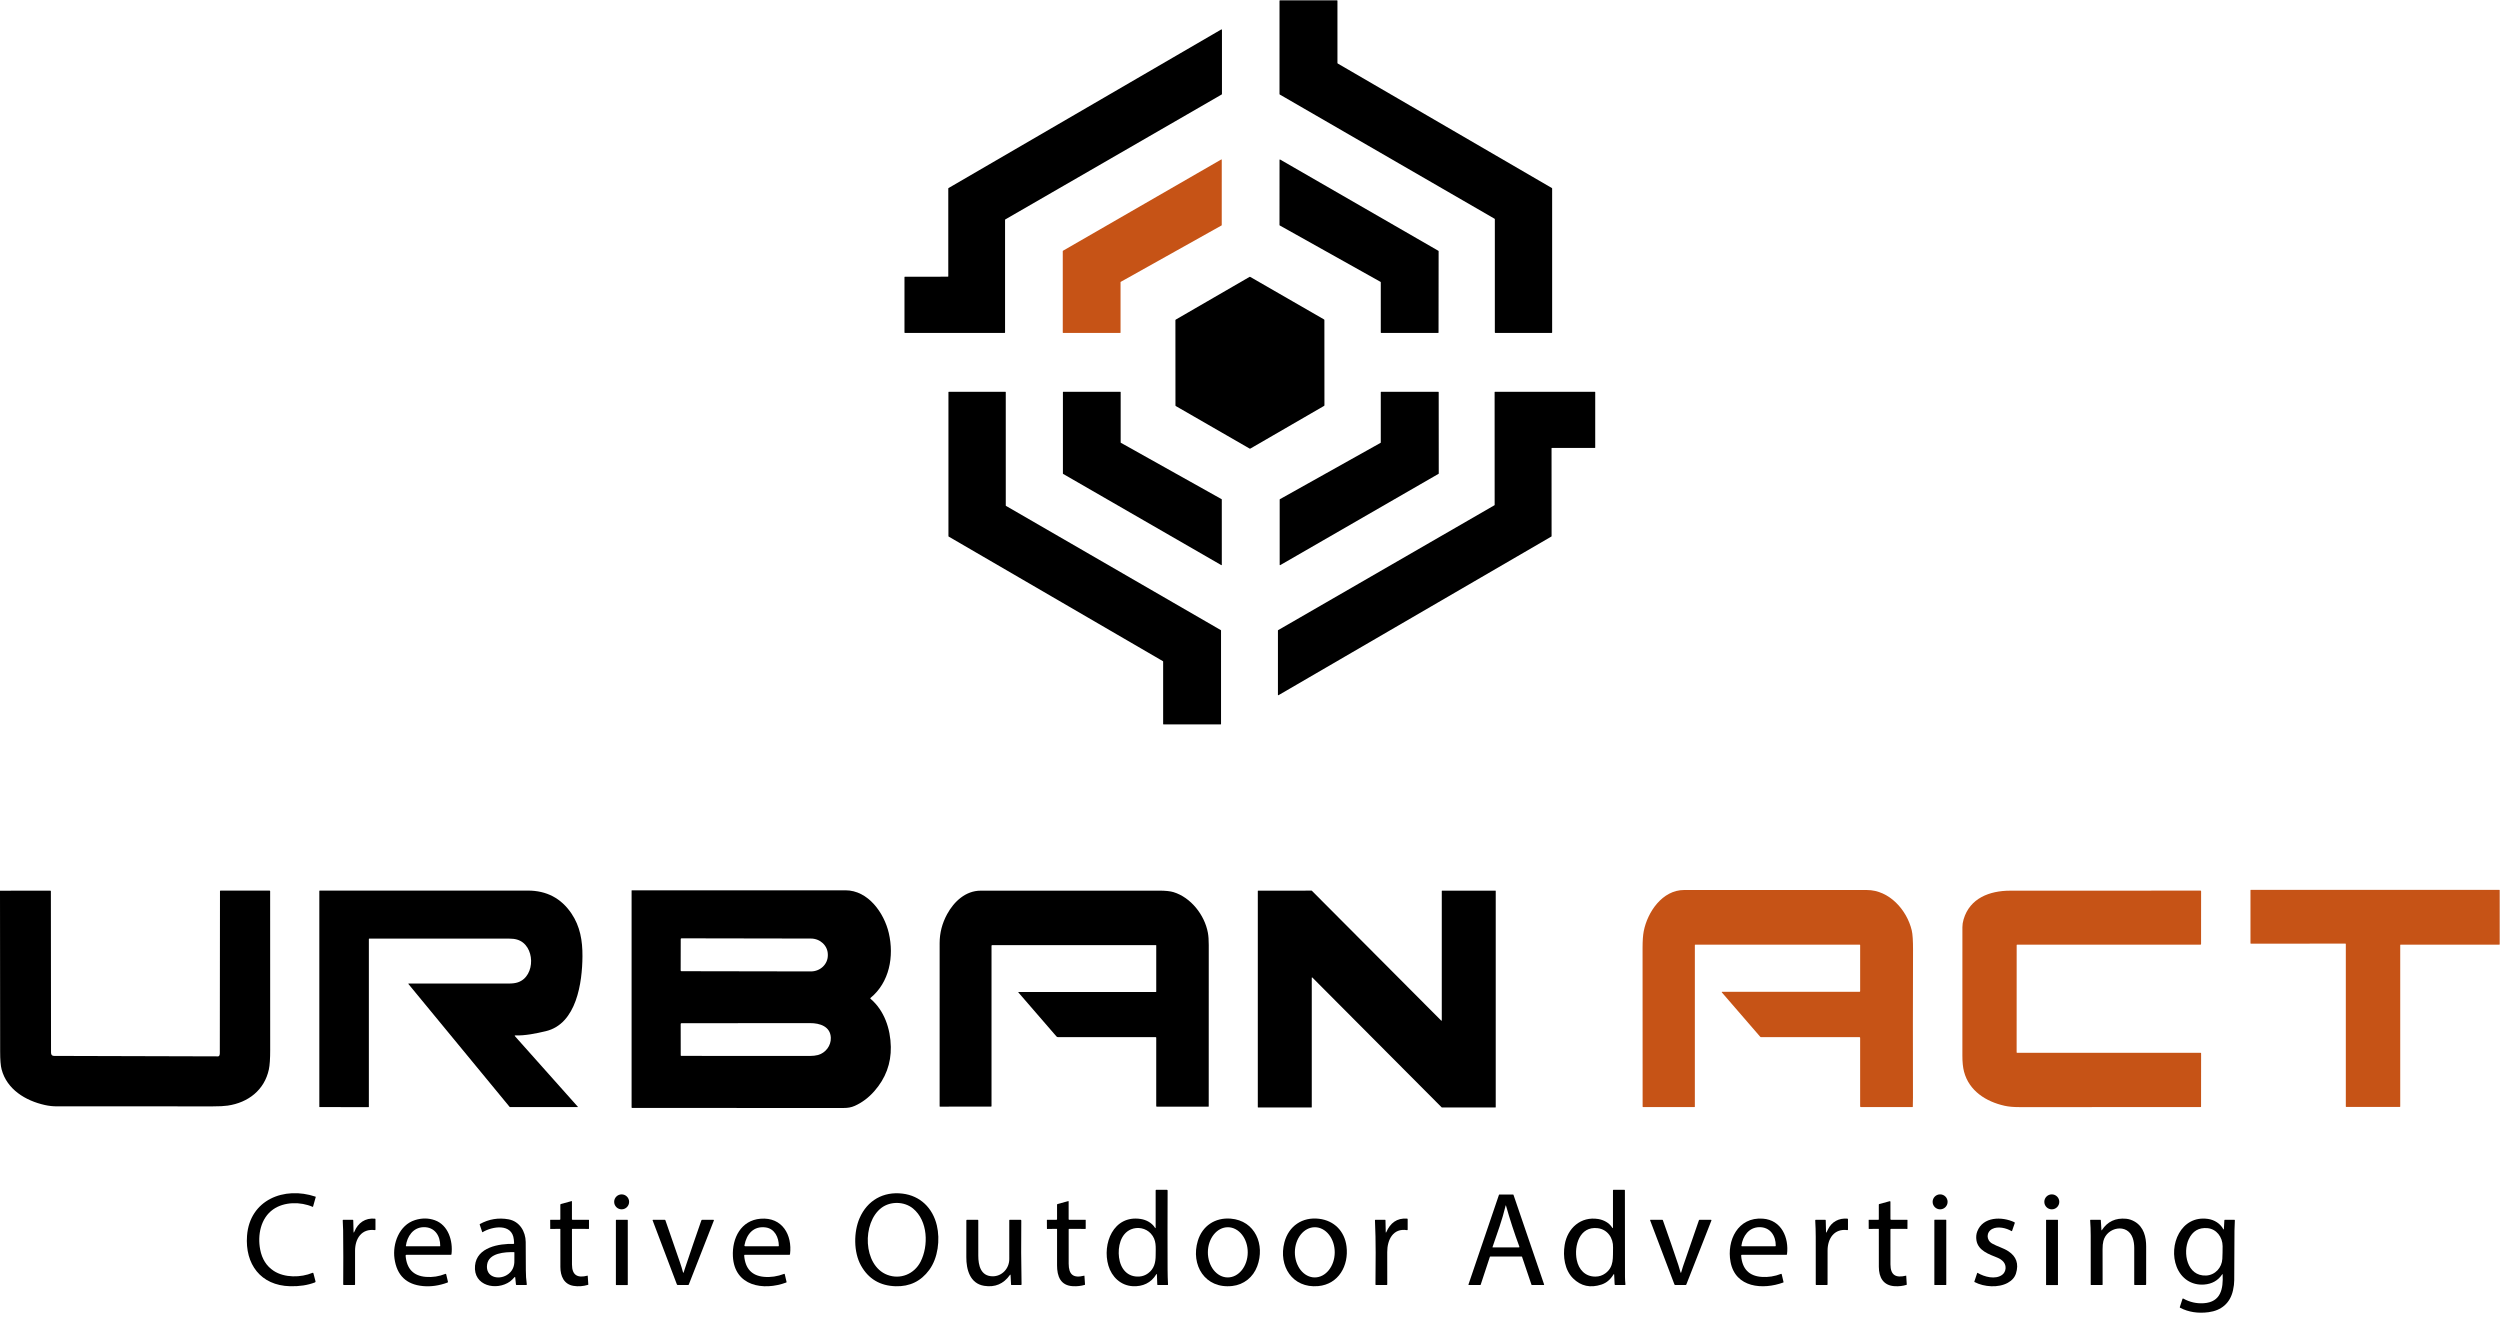
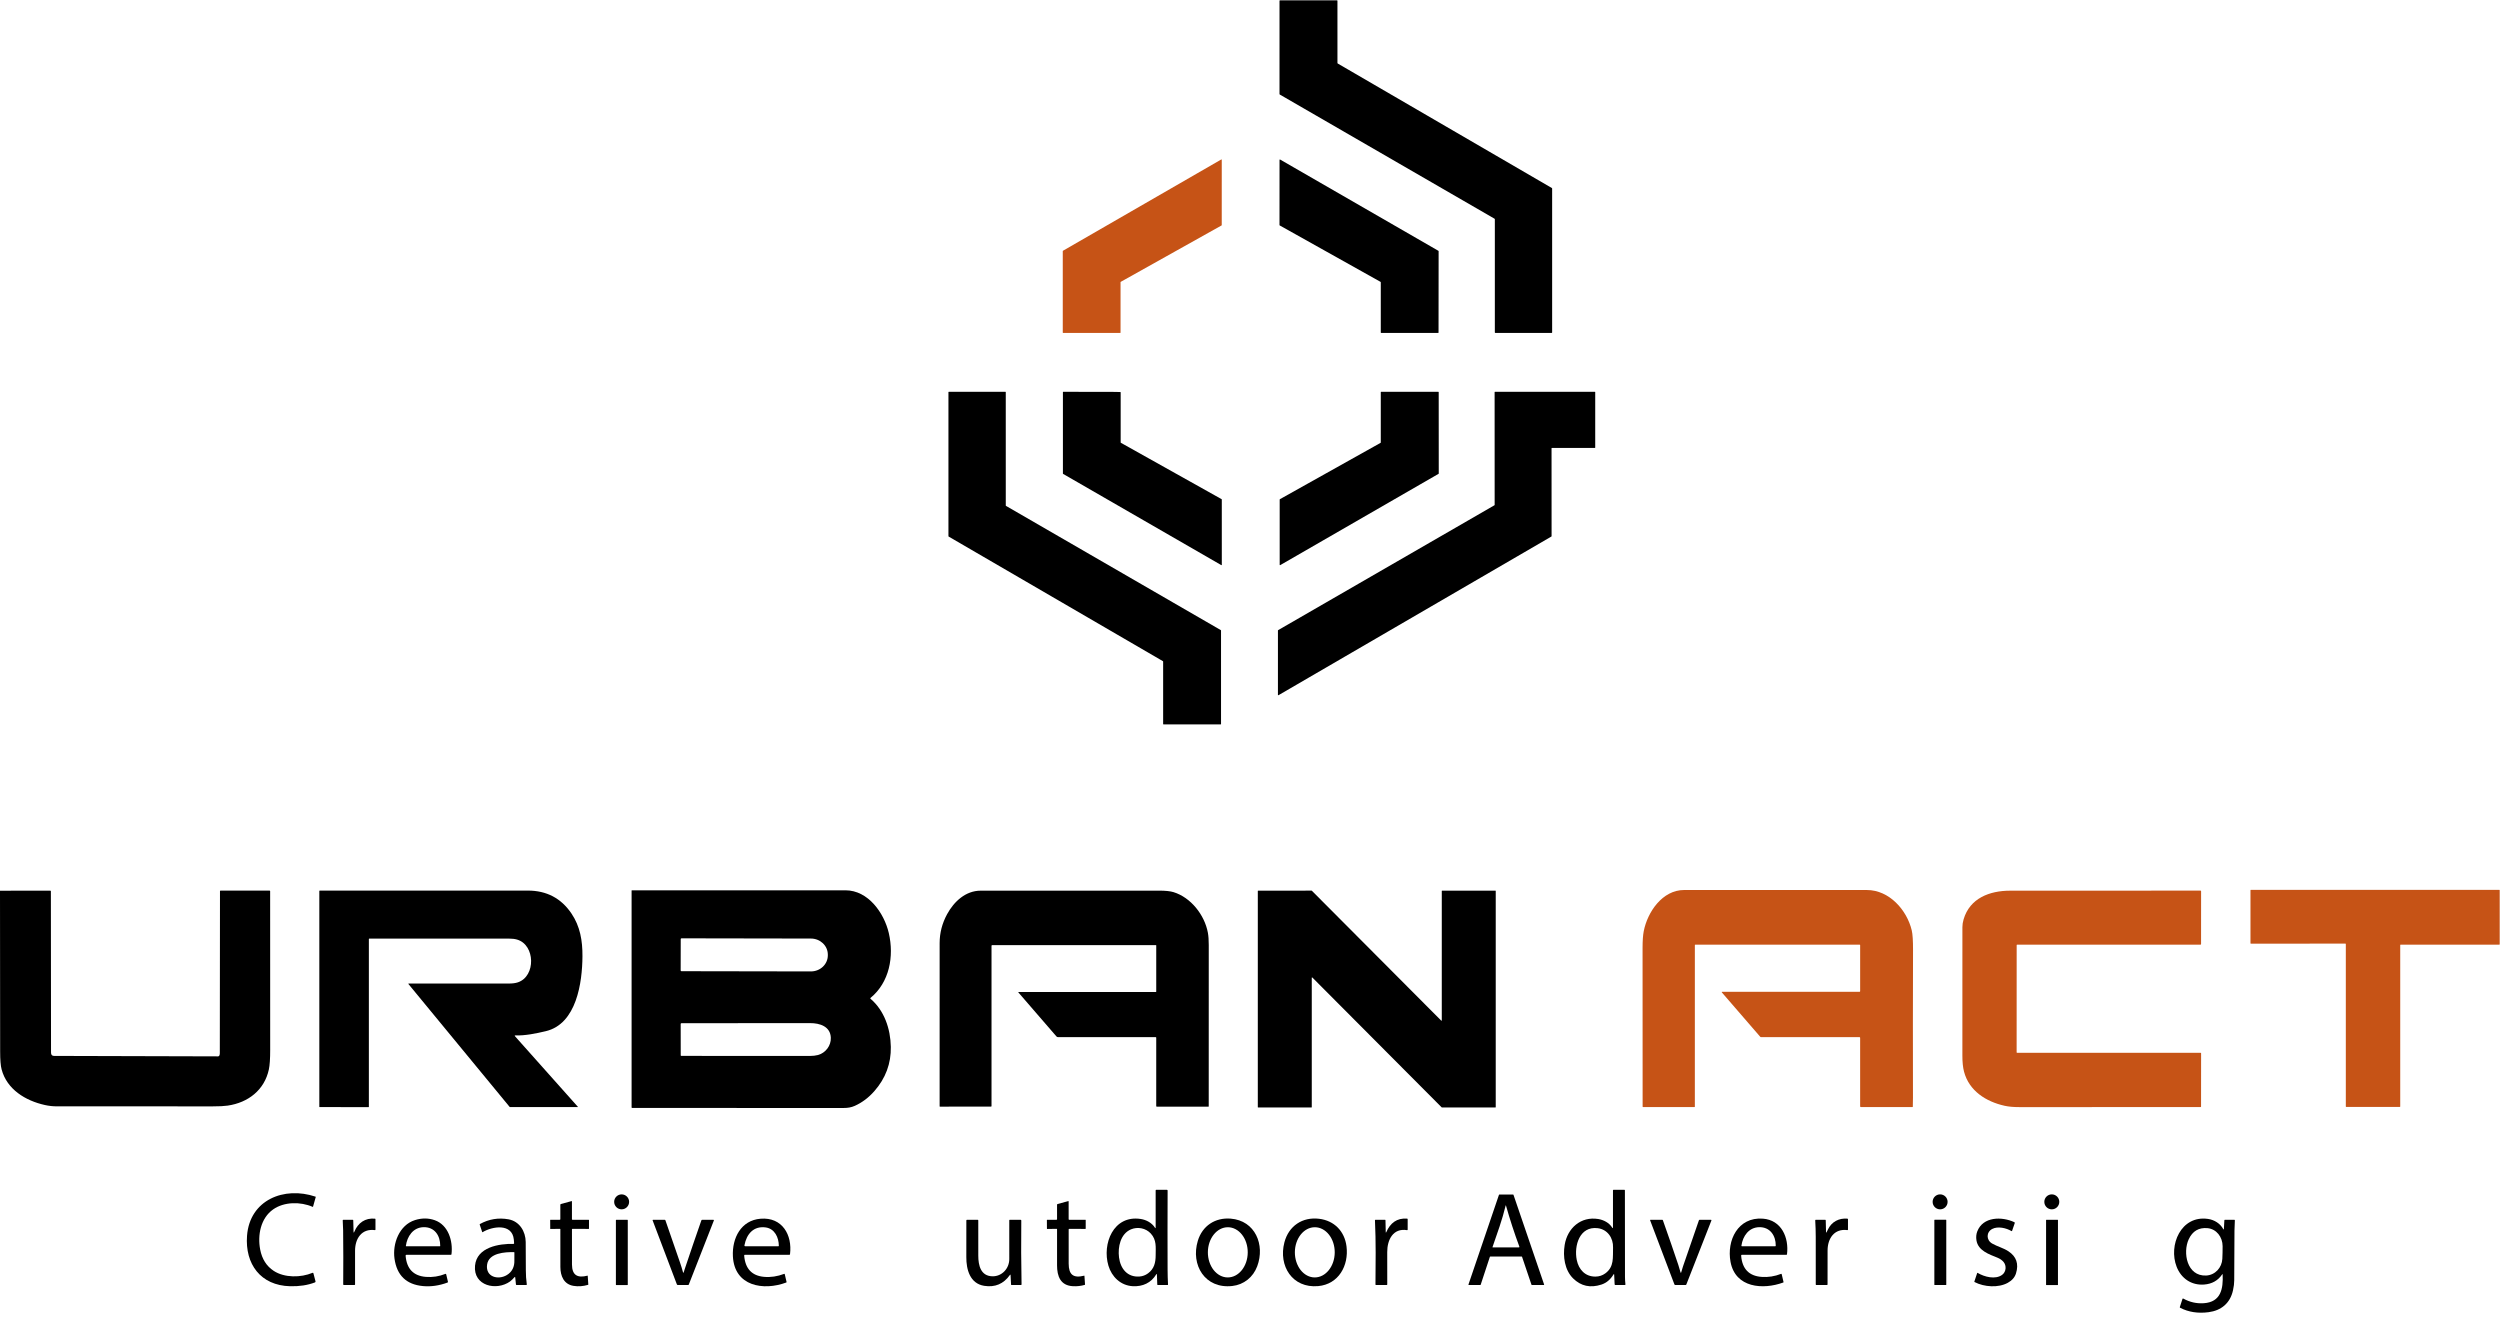
<svg xmlns="http://www.w3.org/2000/svg" width="2441" height="1288" viewBox="0 0 2441 1288">
  <path id="Trac" fill="#000000" stroke="none" d="M 1459.33 213.59 L 1249.54 92.28 C 1249.396 92.194 1249.308 92.038 1249.31 91.87 L 1249.32 0.77 C 1249.32 0.51 1249.53 0.3 1249.79 0.3 L 1305.41 0.3 C 1305.67 0.3 1305.88 0.51 1305.88 0.77 L 1305.89 61.58 C 1305.888 61.748 1305.976 61.904 1306.12 61.99 L 1515.28 183.62 C 1515.424 183.706 1515.512 183.862 1515.51 184.03 L 1515.51 324.59 C 1515.51 324.85 1515.3 325.06 1515.04 325.06 L 1460.03 325.05 C 1459.77 325.05 1459.56 324.84 1459.56 324.58 L 1459.56 214 C 1459.562 213.832 1459.474 213.676 1459.33 213.59 Z" />
-   <path id="path1" fill="#000000" stroke="none" d="M 926.11 183.63 L 1192.49 28.74 C 1192.619 28.665 1192.779 28.665 1192.908 28.739 C 1193.038 28.813 1193.119 28.951 1193.12 29.1 L 1193.12 91.87 C 1193.119 92.019 1193.039 92.156 1192.91 92.23 L 981.55 214.26 C 981.421 214.334 981.341 214.471 981.34 214.62 L 981.34 324.64 C 981.34 324.872 981.152 325.06 980.92 325.06 L 883.55 325.05 C 883.318 325.05 883.13 324.862 883.13 324.63 L 883.13 270.63 C 883.13 270.398 883.318 270.21 883.55 270.21 L 925.48 270.16 C 925.712 270.16 925.9 269.972 925.9 269.74 L 925.9 183.99 C 925.901 183.841 925.981 183.704 926.11 183.63 Z" />
  <path id="path2" fill="#c65316" stroke="none" d="M 1094.1 275.49 L 1094.1 324.75 C 1094.1 324.916 1093.966 325.05 1093.8 325.05 L 1037.99 325.05 C 1037.824 325.05 1037.69 324.916 1037.69 324.75 L 1037.69 245.12 C 1037.69 245.013 1037.747 244.914 1037.84 244.86 L 1192.47 155.69 C 1192.563 155.636 1192.677 155.636 1192.77 155.69 C 1192.863 155.744 1192.92 155.843 1192.92 155.95 L 1192.91 219.83 C 1192.914 219.941 1192.856 220.045 1192.76 220.1 L 1094.25 275.22 C 1094.154 275.275 1094.096 275.379 1094.1 275.49 Z" />
  <path id="path3" fill="#000000" stroke="none" d="M 1348.01 275.24 L 1249.48 220.09 C 1249.369 220.026 1249.301 219.908 1249.3 219.78 L 1249.34 156.07 C 1249.341 155.942 1249.41 155.823 1249.521 155.76 C 1249.632 155.696 1249.769 155.696 1249.88 155.76 L 1404.49 244.92 C 1404.601 244.984 1404.669 245.102 1404.67 245.23 L 1404.59 324.7 C 1404.59 324.899 1404.429 325.06 1404.23 325.06 L 1348.56 325.05 C 1348.361 325.05 1348.2 324.889 1348.2 324.69 L 1348.19 275.55 C 1348.189 275.422 1348.121 275.304 1348.01 275.24 Z" />
-   <path id="path4" fill="#000000" stroke="none" d="M 1220.08 437.97 L 1148.12 396.51 C 1147.873 396.368 1147.721 396.105 1147.72 395.82 L 1147.67 312.72 C 1147.671 312.435 1147.823 312.172 1148.07 312.03 L 1219.97 270.4 C 1220.218 270.257 1220.522 270.257 1220.77 270.4 L 1292.73 311.86 C 1292.977 312.002 1293.129 312.265 1293.13 312.55 L 1293.18 395.65 C 1293.179 395.935 1293.027 396.198 1292.78 396.34 L 1220.88 437.97 C 1220.632 438.113 1220.328 438.113 1220.08 437.97 Z" />
  <path id="path5" fill="#000000" stroke="none" d="M 926.06 523.58 L 926.06 382.91 C 926.06 382.722 926.212 382.57 926.4 382.57 L 981.69 382.56 C 981.878 382.56 982.03 382.712 982.03 382.9 L 982.04 493.63 C 982.038 493.753 982.103 493.868 982.21 493.93 L 1192.04 615.27 C 1192.147 615.332 1192.212 615.447 1192.21 615.57 L 1192.22 706.96 C 1192.22 707.148 1192.068 707.3 1191.88 707.3 L 1136.03 707.29 C 1135.842 707.29 1135.69 707.138 1135.69 706.95 L 1135.69 645.9 C 1135.692 645.777 1135.627 645.662 1135.52 645.6 L 926.23 523.88 C 926.123 523.818 926.058 523.703 926.06 523.58 Z" />
-   <path id="path6" fill="#000000" stroke="none" d="M 1192.96 487.68 L 1192.97 551.52 C 1192.968 551.633 1192.906 551.736 1192.807 551.792 C 1192.708 551.847 1192.588 551.847 1192.49 551.79 L 1037.99 462.7 C 1037.893 462.644 1037.833 462.542 1037.83 462.43 L 1037.83 382.88 C 1037.83 382.703 1037.973 382.56 1038.15 382.56 L 1093.9 382.56 C 1094.077 382.56 1094.22 382.703 1094.22 382.88 L 1094.22 432.04 C 1094.219 432.155 1094.28 432.262 1094.38 432.32 L 1192.8 487.4 C 1192.9 487.458 1192.961 487.565 1192.96 487.68 Z" />
+   <path id="path6" fill="#000000" stroke="none" d="M 1192.96 487.68 L 1192.97 551.52 C 1192.968 551.633 1192.906 551.736 1192.807 551.792 C 1192.708 551.847 1192.588 551.847 1192.49 551.79 L 1037.99 462.7 C 1037.893 462.644 1037.833 462.542 1037.83 462.43 L 1037.83 382.88 C 1037.83 382.703 1037.973 382.56 1038.15 382.56 C 1094.077 382.56 1094.22 382.703 1094.22 382.88 L 1094.22 432.04 C 1094.219 432.155 1094.28 432.262 1094.38 432.32 L 1192.8 487.4 C 1192.9 487.458 1192.961 487.565 1192.96 487.68 Z" />
  <path id="path7" fill="#000000" stroke="none" d="M 1348.19 432.07 L 1348.19 382.91 C 1348.19 382.717 1348.347 382.56 1348.54 382.56 L 1404.4 382.58 C 1404.593 382.58 1404.75 382.737 1404.75 382.93 L 1404.8 462.33 C 1404.798 462.455 1404.729 462.569 1404.62 462.63 L 1250 551.8 C 1249.891 551.861 1249.758 551.859 1249.651 551.795 C 1249.544 551.731 1249.479 551.615 1249.48 551.49 L 1249.48 487.74 C 1249.479 487.611 1249.548 487.492 1249.66 487.43 L 1348.01 432.38 C 1348.122 432.318 1348.192 432.199 1348.19 432.07 Z" />
  <path id="path8" fill="#000000" stroke="none" d="M 1514.93 437.71 L 1514.97 523.55 C 1514.972 523.673 1514.907 523.788 1514.8 523.85 L 1248.28 678.82 C 1248.176 678.88 1248.047 678.881 1247.942 678.821 C 1247.837 678.761 1247.772 678.651 1247.77 678.53 L 1247.78 615.58 C 1247.778 615.457 1247.843 615.342 1247.95 615.28 L 1459.21 493.31 C 1459.317 493.248 1459.382 493.133 1459.38 493.01 L 1459.34 382.9 C 1459.34 382.712 1459.492 382.56 1459.68 382.56 L 1557.24 382.56 C 1557.428 382.56 1557.58 382.712 1557.58 382.9 L 1557.57 437.02 C 1557.57 437.208 1557.418 437.36 1557.23 437.36 L 1515.27 437.37 C 1515.082 437.37 1514.93 437.522 1514.93 437.71 Z" />
  <path id="path9" fill="#c65316" stroke="none" d="M 2290.07 921.36 L 2197.75 921.37 C 2197.535 921.37 2197.36 921.195 2197.36 920.98 L 2197.36 869.24 C 2197.36 869.025 2197.535 868.85 2197.75 868.85 L 2440.31 868.85 C 2440.525 868.85 2440.7 869.025 2440.7 869.24 L 2440.7 921.97 C 2440.7 922.185 2440.525 922.36 2440.31 922.36 L 2343.97 922.37 C 2343.755 922.37 2343.58 922.545 2343.58 922.76 L 2343.58 1080.42 C 2343.58 1080.635 2343.405 1080.81 2343.19 1080.81 L 2290.85 1080.81 C 2290.635 1080.81 2290.46 1080.635 2290.46 1080.42 L 2290.46 921.75 C 2290.46 921.535 2290.285 921.36 2290.07 921.36 Z" />
  <path id="path10" fill="#c65316" stroke="none" d="M 1815.58 1012.67 L 1719.56 1012.68 C 1719.204 1012.68 1718.868 1012.527 1718.64 1012.26 L 1681.23 969.01 C 1680.89 968.617 1680.98 968.42 1681.5 968.42 L 1815.64 968.42 C 1815.977 968.42 1816.25 968.147 1816.25 967.81 L 1816.25 922.8 C 1816.25 922.568 1816.062 922.38 1815.83 922.38 L 1655.25 922.37 C 1655.035 922.37 1654.86 922.545 1654.86 922.76 L 1654.85 1080.55 C 1654.85 1080.771 1654.675 1080.95 1654.46 1080.95 L 1604.27 1080.93 C 1604.044 1080.93 1603.86 1080.746 1603.86 1080.52 C 1603.887 1029.16 1603.867 977.557 1603.8 925.71 C 1603.793 918.67 1604.177 913.173 1604.95 909.22 C 1608.6 890.5 1623.15 869 1644.35 869 C 1700.71 868.993 1760.2 868.997 1822.82 869.01 C 1844.68 869.01 1861.92 888.54 1866.63 908.42 C 1867.497 912.08 1867.913 918.51 1867.88 927.71 C 1867.733 974.55 1867.713 1022.507 1867.82 1071.58 C 1867.827 1074.66 1867.777 1077.653 1867.67 1080.56 C 1867.657 1080.827 1867.517 1080.96 1867.25 1080.96 L 1816.96 1080.93 C 1816.48 1080.93 1816.24 1080.69 1816.24 1080.21 L 1816.24 1013.33 C 1816.24 1012.89 1816.02 1012.67 1815.58 1012.67 Z" />
  <path id="path11" fill="#000000" stroke="none" d="M 849.98 975.2 C 863.36 986.59 869.48 1004.4 869.8 1022.15 C 870.093 1038.423 864.73 1052.837 853.71 1065.39 C 848.13 1071.743 841.77 1076.527 834.63 1079.74 C 831.18 1081.3 827.71 1081.83 823.92 1081.83 C 752.06 1081.81 683.177 1081.803 617.27 1081.81 C 616.883 1081.81 616.69 1081.62 616.69 1081.24 L 616.69 869.51 C 616.69 869.394 616.789 869.3 616.91 869.3 C 685.163 869.3 754.693 869.297 825.5 869.29 C 847.76 869.29 863.28 891.55 867.81 910.98 C 873.14 933.9 868.42 959.18 849.99 974.36 C 849.65 974.64 849.647 974.92 849.98 975.2 Z M 664.66 916.89 L 664.6 947.55 C 664.597 947.743 664.672 947.928 664.807 948.066 C 664.943 948.203 665.127 948.28 665.32 948.28 L 791.73 948.5 C 796.114 948.508 800.322 946.866 803.428 943.935 C 806.533 941.004 808.282 937.024 808.29 932.87 L 808.29 932.09 C 808.306 923.442 800.919 916.417 791.79 916.4 L 665.38 916.18 C 664.986 916.18 664.665 916.496 664.66 916.89 Z M 798.64 1030.12 C 806.09 1028.13 811.51 1020.99 811.22 1013.28 C 810.81 1002.14 800.37 998.95 791.1 998.98 C 748.167 999.1 706.253 999.123 665.36 999.05 C 664.951 999.05 664.62 999.377 664.62 999.78 L 664.66 1030.46 C 664.66 1030.742 664.888 1030.97 665.17 1030.97 C 706.263 1030.917 748.093 1030.937 790.66 1031.03 C 793.653 1031.037 796.313 1030.733 798.64 1030.12 Z" />
  <path id="path12" fill="#000000" stroke="none" d="M 0 869.89 C 0.013 869.823 0.013 869.757 0 869.69 L 49.1 869.64 C 49.42 869.64 49.68 869.895 49.68 870.21 C 49.633 911.303 49.68 963.733 49.82 1027.5 C 49.83 1031.47 52.29 1030.99 55.18 1031 C 109.693 1031.18 162.26 1031.327 212.88 1031.44 C 213.553 1031.44 214.01 1031.127 214.25 1030.5 C 214.503 1029.833 214.63 1029.137 214.63 1028.41 C 214.77 971.743 214.823 918.967 214.79 870.08 C 214.79 869.798 215.018 869.57 215.3 869.57 L 263.22 869.59 C 263.524 869.59 263.77 869.832 263.77 870.13 C 263.697 921.277 263.71 972.903 263.81 1025.01 C 263.823 1033.703 263.393 1040.097 262.52 1044.19 C 258.2 1064.32 242.32 1076.61 222.3 1079.52 C 218.827 1080.027 214.03 1080.273 207.91 1080.26 C 154.817 1080.173 104.07 1080.167 55.67 1080.24 C 51.697 1080.247 47.753 1079.817 43.84 1078.95 C 24.85 1074.73 6.72 1063.68 1.56 1044.12 C 0.613 1040.547 0.143 1034.757 0.15 1026.75 C 0.183 974.463 0.133 922.177 0 869.89 Z" />
  <path id="path13" fill="#000000" stroke="none" d="M 502.92 1010.99 C 502.78 1010.983 502.649 1011.061 502.588 1011.187 C 502.527 1011.314 502.548 1011.464 502.64 1011.57 L 564.27 1080.73 C 564.304 1080.771 564.312 1080.827 564.291 1080.876 C 564.27 1080.925 564.223 1080.957 564.17 1080.96 L 498.13 1080.97 C 497.877 1080.97 497.67 1080.87 497.51 1080.67 L 398.88 960.9 C 398.54 960.493 398.637 960.29 399.17 960.29 C 431.503 960.237 463.983 960.25 496.61 960.33 C 500.29 960.343 503.303 959.953 505.65 959.16 C 523.33 953.23 522.7 922.54 504.82 917.39 C 502.64 916.757 499.993 916.443 496.88 916.45 C 450.847 916.523 405.413 916.527 360.58 916.46 C 360.348 916.46 360.16 916.653 360.16 916.89 L 360.16 1080.8 C 360.16 1080.91 360.07 1081 359.96 1081 L 311.99 1080.95 C 311.88 1080.95 311.79 1080.86 311.79 1080.75 L 311.79 870 C 311.79 869.768 311.974 869.58 312.2 869.58 C 377.9 869.587 445.627 869.583 515.38 869.57 C 533.673 869.563 547.863 877.01 557.95 891.91 C 566.46 904.5 568.81 918.5 568.71 933.78 C 568.54 959.16 563.07 999.71 532.91 1006.84 C 523.38 1009.1 512.64 1011.33 502.92 1010.99 Z" />
  <path id="path14" fill="#000000" stroke="none" d="M 1407.75 996.33 L 1407.76 869.95 C 1407.76 869.779 1407.899 869.64 1408.07 869.64 L 1460.13 869.64 C 1460.301 869.64 1460.44 869.779 1460.44 869.95 L 1460.43 1081.02 C 1460.43 1081.191 1460.291 1081.33 1460.12 1081.33 L 1407.9 1081.35 C 1407.818 1081.35 1407.738 1081.318 1407.68 1081.26 L 1281.34 954.42 C 1281.251 954.331 1281.117 954.304 1281.001 954.352 C 1280.885 954.4 1280.809 954.514 1280.81 954.64 L 1280.81 1081.03 C 1280.81 1081.201 1280.671 1081.34 1280.5 1081.34 L 1228.43 1081.34 C 1228.259 1081.34 1228.12 1081.201 1228.12 1081.03 L 1228.13 869.96 C 1228.13 869.789 1228.269 869.65 1228.44 869.65 L 1280.65 869.61 C 1280.732 869.61 1280.812 869.642 1280.87 869.7 L 1407.22 996.55 C 1407.309 996.639 1407.443 996.666 1407.559 996.618 C 1407.675 996.57 1407.751 996.456 1407.75 996.33 Z" />
  <path id="path15" fill="#c65316" stroke="none" d="M 1969.04 1027.51 C 1969.04 1027.77 1969.25 1027.98 1969.51 1027.98 L 2148.69 1027.98 C 2149.003 1027.98 2149.16 1028.137 2149.16 1028.45 L 2149.11 1080.5 C 2149.11 1080.754 2148.904 1080.96 2148.65 1080.96 C 2087.87 1080.887 2028.917 1080.893 1971.79 1080.98 C 1966.11 1080.993 1961.337 1080.573 1957.47 1079.72 C 1939.1 1075.68 1922.57 1065.09 1917.66 1046.32 C 1916.587 1042.193 1916.057 1036.95 1916.07 1030.59 C 1916.157 986.47 1916.163 944.693 1916.09 905.26 C 1916.083 902.853 1916.473 900.313 1917.26 897.64 C 1923.37 876.91 1942.72 869.68 1962.69 869.66 C 2023.637 869.587 2085.583 869.567 2148.53 869.6 C 2148.943 869.6 2149.15 869.807 2149.15 870.22 L 2149.12 921.75 C 2149.12 922.163 2148.913 922.37 2148.5 922.37 L 1969.48 922.38 C 1969.259 922.38 1969.08 922.559 1969.08 922.78 L 1969.04 1027.51 Z" />
  <path id="path16" fill="#000000" stroke="none" d="M 1128.33 1012.65 L 1033.07 1012.67 C 1032.466 1012.67 1031.89 1012.408 1031.49 1011.95 L 994.31 968.97 C 994.251 968.901 994.237 968.804 994.276 968.721 C 994.315 968.639 994.399 968.588 994.49 968.59 L 1128.56 968.59 C 1128.775 968.59 1128.95 968.415 1128.95 968.2 L 1128.95 923.01 C 1128.95 922.905 1128.86 922.82 1128.75 922.82 L 968.78 922.82 C 968.34 922.82 968.12 923.04 968.12 923.48 L 968.12 1079.94 C 968.12 1080.313 967.933 1080.5 967.56 1080.5 L 917.74 1080.52 C 917.58 1080.52 917.45 1080.395 917.45 1080.24 C 917.437 1027.08 917.44 973.947 917.46 920.84 C 917.467 910.92 919.91 901.487 924.79 892.54 C 931.53 880.17 942.91 869.64 957.59 869.65 C 1016.863 869.703 1074.797 869.693 1131.39 869.62 C 1137.817 869.613 1142.623 870.1 1145.81 871.08 C 1162.83 876.3 1176.15 893.41 1179.36 910.64 C 1179.947 913.793 1180.237 917.83 1180.23 922.75 C 1180.137 974.123 1180.127 1026.627 1180.2 1080.26 C 1180.2 1080.404 1180.088 1080.52 1179.95 1080.52 L 1129.48 1080.52 C 1129.12 1080.52 1128.94 1080.34 1128.94 1079.98 L 1128.95 1013.27 C 1128.95 1012.857 1128.743 1012.65 1128.33 1012.65 Z" />
  <path id="path17" fill="#000000" stroke="none" d="M 1128.92 1244.33 C 1124.02 1252.53 1115.75 1256.38 1106.03 1255.84 C 1094.25 1255.19 1085.5 1246.75 1082.24 1235.73 C 1075.99 1214.58 1087.04 1186.14 1113.72 1190.19 C 1119.26 1191.03 1124.71 1193.98 1127.74 1198.79 C 1128.167 1199.463 1128.38 1199.403 1128.38 1198.61 L 1128.38 1162.34 C 1128.38 1161.92 1128.59 1161.71 1129.01 1161.71 L 1139.29 1161.72 C 1139.81 1161.72 1140.067 1161.98 1140.06 1162.5 C 1139.947 1190.027 1139.94 1215.797 1140.04 1239.81 C 1140.06 1244.57 1140.197 1249.363 1140.45 1254.19 C 1140.47 1254.53 1140.31 1254.7 1139.97 1254.7 L 1130.47 1254.69 C 1130.143 1254.69 1129.977 1254.53 1129.97 1254.21 L 1129.6 1244.5 C 1129.567 1243.687 1129.34 1243.63 1128.92 1244.33 Z M 1092.61 1227.73 C 1094.01 1238.75 1100.79 1247.21 1112.52 1246.4 C 1115.62 1246.193 1118.443 1245.143 1120.99 1243.25 C 1126.9 1238.86 1128.38 1232.9 1128.39 1225.68 C 1128.4 1217.83 1129.45 1210.76 1123.64 1204.42 C 1118.76 1199.09 1110.77 1197.59 1104.27 1200.35 C 1094.05 1204.7 1091.31 1217.48 1092.61 1227.73 Z" />
  <path id="path18" fill="#000000" stroke="none" d="M 1575.45 1244.35 C 1572.443 1249.343 1568.517 1252.64 1563.67 1254.24 C 1552.857 1257.793 1543.62 1255.783 1535.96 1248.21 C 1527.72 1240.06 1525.89 1226.84 1527.76 1215.48 C 1530.44 1199.16 1543.51 1187.46 1560.57 1190.25 C 1565.82 1191.11 1571.24 1193.97 1574.05 1198.52 C 1574.617 1199.447 1574.9 1199.367 1574.9 1198.28 L 1574.91 1162.27 C 1574.91 1161.897 1575.1 1161.71 1575.48 1161.71 L 1585.97 1161.71 C 1586.357 1161.71 1586.55 1161.903 1586.55 1162.29 C 1586.523 1195.083 1586.55 1223.237 1586.63 1246.75 C 1586.643 1249.203 1586.79 1251.643 1587.07 1254.07 C 1587.117 1254.483 1586.93 1254.69 1586.51 1254.69 L 1577.26 1254.7 C 1576.8 1254.7 1576.557 1254.47 1576.53 1254.01 L 1576.08 1244.51 C 1576.047 1243.763 1575.837 1243.71 1575.45 1244.35 Z M 1539.54 1230.22 C 1541.44 1239.57 1547.77 1246.55 1557.81 1246.47 C 1561.39 1246.437 1564.587 1245.393 1567.4 1243.34 C 1576.28 1236.87 1574.65 1227.65 1574.98 1218.12 C 1575.3 1208.74 1569.52 1200.35 1559.99 1199.2 C 1542.17 1197.05 1536.76 1216.5 1539.54 1230.22 Z" />
  <path id="path19" fill="#000000" stroke="none" d="M 305.26 1178.37 C 293.44 1173.21 277.44 1173.3 266.7 1180.86 C 254.48 1189.47 251.33 1205.97 254.05 1220.1 C 255.823 1229.333 260.223 1236.257 267.25 1240.87 C 277.81 1247.8 293.83 1247.54 305.11 1242.8 C 305.583 1242.6 305.883 1242.747 306.01 1243.24 L 308.07 1251.1 C 308.185 1251.533 307.953 1251.986 307.53 1252.15 C 300.45 1254.857 292.357 1256.1 283.25 1255.88 C 254.46 1255.17 239.13 1234.2 241.2 1206.62 C 243.83 1171.49 277.46 1158.07 308.09 1168.42 C 308.277 1168.487 308.343 1168.613 308.29 1168.8 L 305.65 1178.19 C 305.629 1178.268 305.574 1178.333 305.499 1178.367 C 305.424 1178.402 305.337 1178.403 305.26 1178.37 Z" />
-   <path id="path20" fill="#000000" stroke="none" d="M 907.3 1239.97 C 899.2 1250.977 888.28 1256.283 874.54 1255.89 C 859.227 1255.45 847.933 1248.703 840.66 1235.65 C 833.3 1222.46 833.51 1202.75 839.3 1189.4 C 846.86 1171.97 862.61 1163.16 881.29 1165.45 C 898.52 1167.55 910.72 1179.48 914.73 1196.5 C 918.01 1210.41 915.93 1228.24 907.3 1239.97 Z M 898.89 1231.85 C 906.69 1216.46 906.19 1192.04 891.46 1179.97 C 882.95 1173 869.45 1172.7 860.65 1179.33 C 841.61 1193.67 842.43 1235.52 866.26 1244.72 C 879.05 1249.66 892.71 1244.03 898.89 1231.85 Z" />
  <path id="path21" fill="#000000" stroke="none" d="M 614.27 1173.49 C 614.27 1177.522 611.002 1180.79 606.97 1180.79 C 602.938 1180.79 599.67 1177.522 599.67 1173.49 C 599.67 1169.458 602.938 1166.19 606.97 1166.19 C 611.002 1166.19 614.27 1169.458 614.27 1173.49 Z" />
  <path id="path22" fill="#000000" stroke="none" d="M 1485.75 1226.87 L 1455.08 1226.87 C 1454.922 1226.87 1454.781 1226.97 1454.73 1227.12 L 1445.73 1254.44 C 1445.679 1254.59 1445.538 1254.69 1445.38 1254.69 L 1434.15 1254.69 C 1434.031 1254.69 1433.918 1254.632 1433.849 1254.535 C 1433.779 1254.438 1433.761 1254.313 1433.8 1254.2 L 1463.6 1166.58 C 1463.651 1166.43 1463.792 1166.33 1463.95 1166.33 L 1477.4 1166.33 C 1477.558 1166.33 1477.699 1166.43 1477.75 1166.58 L 1507.68 1254.2 C 1507.719 1254.313 1507.701 1254.438 1507.631 1254.535 C 1507.562 1254.632 1507.449 1254.69 1507.33 1254.69 L 1495.71 1254.7 C 1495.548 1254.704 1495.402 1254.603 1495.35 1254.45 L 1486.11 1227.12 C 1486.058 1226.967 1485.912 1226.866 1485.75 1226.87 Z M 1470.43 1177.1 C 1470.317 1176.7 1470.213 1176.703 1470.12 1177.11 C 1466.84 1190.87 1461.8 1204.56 1457.29 1217.65 C 1457.264 1217.727 1457.277 1217.812 1457.325 1217.877 C 1457.372 1217.943 1457.449 1217.981 1457.53 1217.98 L 1482.99 1217.94 C 1483.517 1217.94 1483.687 1217.693 1483.5 1217.2 C 1478.573 1203.9 1474.217 1190.533 1470.43 1177.1 Z" />
  <path id="path23" fill="#000000" stroke="none" d="M 1901.64 1173.49 C 1901.64 1177.527 1898.367 1180.8 1894.33 1180.8 C 1890.293 1180.8 1887.02 1177.527 1887.02 1173.49 C 1887.02 1169.453 1890.293 1166.18 1894.33 1166.18 C 1898.367 1166.18 1901.64 1169.453 1901.64 1173.49 Z" />
  <path id="path24" fill="#000000" stroke="none" d="M 2010.69 1173.49 C 2010.69 1177.527 2007.417 1180.8 2003.38 1180.8 C 1999.343 1180.8 1996.07 1177.527 1996.07 1173.49 C 1996.07 1169.453 1999.343 1166.18 2003.38 1166.18 C 2007.417 1166.18 2010.69 1169.453 2010.69 1173.49 Z" />
  <path id="path25" fill="#000000" stroke="none" d="M 547.12 1190.34 L 547.11 1176.36 C 547.11 1175.94 547.313 1175.677 547.72 1175.57 L 558.06 1172.76 C 558.15 1172.735 558.247 1172.754 558.322 1172.811 C 558.397 1172.868 558.44 1172.956 558.44 1173.05 L 558.44 1190.47 C 558.44 1190.763 558.677 1191 558.97 1191 L 574.68 1191 C 574.96 1191 575.1 1191.14 575.1 1191.42 L 575.09 1199.54 C 575.09 1199.787 574.967 1199.91 574.72 1199.91 L 558.96 1199.84 C 558.627 1199.84 558.46 1200.007 558.46 1200.34 C 558.413 1210.827 558.42 1222.277 558.48 1234.69 C 558.54 1245.39 564.14 1248.02 573.62 1245.55 C 573.675 1245.535 573.734 1245.545 573.78 1245.578 C 573.827 1245.611 573.856 1245.663 573.86 1245.72 L 574.42 1254.17 C 574.433 1254.343 574.357 1254.457 574.19 1254.51 C 569.323 1255.963 564.56 1256.297 559.9 1255.51 C 550.53 1253.93 547.18 1245.89 547.15 1237.11 C 547.097 1224.237 547.09 1211.95 547.13 1200.25 C 547.13 1200.137 547.085 1200.028 547.006 1199.949 C 546.927 1199.87 546.82 1199.827 546.71 1199.83 L 537.5 1199.97 C 537.333 1199.97 537.25 1199.887 537.25 1199.72 L 537.19 1191.29 C 537.183 1191.103 537.273 1191.01 537.46 1191.01 L 546.48 1190.99 C 546.907 1190.99 547.12 1190.773 547.12 1190.34 Z" />
  <path id="path26" fill="#000000" stroke="none" d="M 1032.11 1190.36 L 1032.1 1176.33 C 1032.1 1175.937 1032.293 1175.687 1032.68 1175.58 L 1043.05 1172.76 C 1043.137 1172.735 1043.231 1172.754 1043.304 1172.811 C 1043.377 1172.868 1043.42 1172.956 1043.42 1173.05 L 1043.43 1190.46 C 1043.43 1190.758 1043.667 1191 1043.96 1191 L 1059.8 1191 C 1059.993 1191 1060.09 1191.1 1060.09 1191.3 L 1060.08 1199.55 C 1060.08 1199.797 1059.957 1199.917 1059.71 1199.91 L 1043.94 1199.86 C 1043.669 1199.86 1043.45 1200.079 1043.45 1200.35 C 1043.41 1211.47 1043.41 1222.627 1043.45 1233.82 C 1043.5 1244.52 1047.9 1248.26 1058.55 1245.58 C 1058.737 1245.527 1058.837 1245.597 1058.85 1245.79 L 1059.41 1254.12 C 1059.427 1254.33 1059.293 1254.523 1059.09 1254.58 C 1055.443 1255.62 1051.673 1256.047 1047.78 1255.86 C 1035.34 1255.26 1032.12 1246.07 1032.11 1235.5 C 1032.103 1223.86 1032.103 1212.11 1032.11 1200.25 C 1032.11 1199.963 1031.967 1199.823 1031.68 1199.83 L 1022.49 1199.97 C 1022.323 1199.97 1022.237 1199.887 1022.23 1199.72 L 1022.18 1191.21 C 1022.18 1191.077 1022.247 1191.01 1022.38 1191.01 L 1031.49 1190.99 C 1031.903 1190.99 1032.11 1190.78 1032.11 1190.36 Z" />
-   <path id="path27" fill="#000000" stroke="none" d="M 1846.54 1191 L 1862.23 1191 C 1862.357 1191 1862.46 1191.103 1862.46 1191.23 L 1862.43 1199.73 C 1862.43 1199.843 1862.373 1199.9 1862.26 1199.9 L 1846.43 1199.87 C 1846.03 1199.863 1845.83 1200.063 1845.83 1200.47 C 1845.817 1212.177 1845.82 1223.53 1845.84 1234.53 C 1845.86 1245.16 1851.08 1247.97 1861.02 1245.56 C 1861.073 1245.548 1861.128 1245.56 1861.17 1245.593 C 1861.213 1245.626 1861.238 1245.676 1861.24 1245.73 L 1861.76 1254.2 C 1861.767 1254.367 1861.693 1254.473 1861.54 1254.52 C 1857.947 1255.62 1854.153 1256.067 1850.16 1255.86 C 1838.72 1255.27 1834.55 1247.12 1834.5 1237.01 C 1834.453 1225.283 1834.447 1212.977 1834.48 1200.09 C 1834.48 1200.019 1834.451 1199.952 1834.4 1199.902 C 1834.349 1199.854 1834.281 1199.827 1834.21 1199.83 L 1824.79 1199.94 C 1824.67 1199.94 1824.61 1199.877 1824.61 1199.75 L 1824.58 1191.15 C 1824.58 1191.057 1824.627 1191.01 1824.72 1191.01 L 1833.99 1190.99 C 1834.31 1190.99 1834.47 1190.83 1834.47 1190.51 L 1834.47 1176.27 C 1834.47 1175.91 1834.643 1175.683 1834.99 1175.59 L 1844.92 1172.9 C 1845.52 1172.74 1845.82 1172.967 1845.82 1173.58 L 1845.83 1190.29 C 1845.83 1190.763 1846.067 1191 1846.54 1191 Z" />
  <path id="path28" fill="#000000" stroke="none" d="M 345.2 1202.48 C 345.233 1203.787 345.497 1203.837 345.99 1202.63 C 349.51 1193.99 356.66 1189 366.07 1189.91 C 366.43 1189.943 366.61 1190.14 366.61 1190.5 L 366.61 1200.51 C 366.61 1200.943 366.397 1201.133 365.97 1201.08 C 353.11 1199.4 346.72 1209.35 346.68 1221.11 C 346.647 1231.963 346.647 1242.947 346.68 1254.06 C 346.68 1254.48 346.47 1254.69 346.05 1254.69 L 335.8 1254.7 C 335.34 1254.7 335.11 1254.47 335.11 1254.01 C 335.263 1236.29 335.237 1218.69 335.03 1201.21 C 334.99 1198.15 334.86 1194.953 334.64 1191.62 C 334.613 1191.207 334.807 1191 335.22 1191 L 344.33 1191 C 344.71 1191 344.907 1191.193 344.92 1191.58 L 345.2 1202.48 Z" />
  <path id="path29" fill="#000000" stroke="none" d="M 397.07 1225.16 C 396.337 1225.16 396 1225.527 396.06 1226.26 C 397.14 1238.96 403.733 1245.79 415.84 1246.75 C 422.373 1247.27 428.703 1246.3 434.83 1243.84 C 435.277 1243.66 435.553 1243.803 435.66 1244.27 L 437.37 1251.45 C 437.47 1251.87 437.313 1252.157 436.9 1252.31 C 428.767 1255.31 420.803 1256.45 413.01 1255.73 C 396.763 1254.23 387.49 1245.3 385.19 1228.94 C 383.13 1214.32 389.77 1196.16 405.19 1191.3 C 411.897 1189.187 418.337 1189.223 424.51 1191.41 C 437.67 1196.07 442.42 1211.56 440.84 1224.62 C 440.8 1224.987 440.597 1225.17 440.23 1225.17 L 397.07 1225.16 Z M 396.28 1216.54 C 396.271 1216.614 396.294 1216.689 396.342 1216.744 C 396.389 1216.8 396.458 1216.831 396.53 1216.83 L 429.51 1216.84 C 429.717 1216.84 429.823 1216.733 429.83 1216.52 C 429.95 1206.5 424.33 1197.85 413.37 1198.22 C 403.29 1198.57 397.53 1207.18 396.28 1216.54 Z" />
  <path id="path30" fill="#000000" stroke="none" d="M 502.38 1247.02 C 501.01 1248.49 499.65 1250.03 498.02 1251.21 C 484.93 1260.63 461.96 1255.71 463.81 1235.79 C 465.49 1217.67 487.39 1214.2 501.46 1214.54 C 501.602 1214.543 501.74 1214.487 501.838 1214.387 C 501.937 1214.286 501.988 1214.149 501.98 1214.01 C 501.92 1212.803 501.827 1211.577 501.7 1210.33 C 500.12 1194.18 480.73 1197.32 471.19 1203.1 C 471.017 1203.2 470.897 1203.157 470.83 1202.97 L 468.39 1195.72 C 468.316 1195.494 468.413 1195.247 468.62 1195.13 C 477.387 1190.31 486.667 1188.777 496.46 1190.53 C 507.33 1192.48 513.19 1202.45 513.3 1212.61 C 513.393 1221.25 513.437 1230.483 513.43 1240.31 C 513.423 1244.843 513.733 1249.43 514.36 1254.07 C 514.413 1254.483 514.23 1254.69 513.81 1254.69 L 504.39 1254.7 C 504.017 1254.7 503.81 1254.513 503.77 1254.14 L 503.07 1247.25 C 503.01 1246.67 502.78 1246.593 502.38 1247.02 Z M 502.25 1223.01 C 502.263 1222.743 502.137 1222.607 501.87 1222.6 C 493.18 1222.39 477.13 1223.28 475.58 1234.85 C 473.96 1246.93 486.5 1250.05 494.92 1244.94 C 500.04 1241.84 502.41 1236.83 502.23 1230.82 C 502.143 1228.08 502.15 1225.477 502.25 1223.01 Z" />
  <path id="path31" fill="#000000" stroke="none" d="M 727.27 1225.16 C 727.087 1225.156 726.911 1225.231 726.785 1225.367 C 726.659 1225.502 726.596 1225.685 726.61 1225.87 C 727.61 1238.71 734.093 1245.66 746.06 1246.72 C 752.493 1247.293 759.047 1246.317 765.72 1243.79 C 765.987 1243.69 766.15 1243.777 766.21 1244.05 L 768 1251.69 C 768.056 1251.92 767.931 1252.156 767.71 1252.24 C 745.42 1260.56 717.05 1255.93 715.6 1226.66 C 714.72 1208.82 723.52 1191.52 742.58 1189.96 C 763.84 1188.22 773.71 1205.82 771.38 1224.61 C 771.333 1224.99 771.12 1225.18 770.74 1225.18 L 727.27 1225.16 Z M 726.9 1215.82 C 726.773 1216.493 727.053 1216.83 727.74 1216.83 L 760.01 1216.84 C 760.128 1216.84 760.242 1216.792 760.325 1216.708 C 760.408 1216.623 760.453 1216.508 760.45 1216.39 C 760.4 1208.3 756.48 1199.63 747.48 1198.44 C 735.81 1196.9 728.96 1204.88 726.9 1215.82 Z" />
  <path id="path32" fill="#000000" stroke="none" d="M 1203.15 1255.65 C 1176.56 1258.6 1162.41 1235.16 1169.55 1211.54 C 1173.99 1196.86 1186.51 1188.66 1201.66 1189.87 C 1225.6 1191.79 1235.35 1215.45 1227.56 1236.36 C 1223.58 1247.05 1214.52 1254.39 1203.15 1255.65 Z M 1198.702 1247.29 C 1209.449 1247.346 1218.219 1236.418 1218.29 1222.882 C 1218.324 1216.381 1216.306 1210.137 1212.681 1205.521 C 1209.056 1200.906 1204.119 1198.297 1198.958 1198.27 C 1188.211 1198.214 1179.441 1209.142 1179.37 1222.678 C 1179.336 1229.178 1181.354 1235.423 1184.979 1240.039 C 1188.604 1244.655 1193.541 1247.263 1198.702 1247.29 Z" />
  <path id="path33" fill="#000000" stroke="none" d="M 1287.08 1255.75 C 1261.78 1258.03 1248.07 1235.92 1254.09 1213.03 C 1258.29 1197.05 1271.65 1187.99 1288.1 1190.03 C 1302.75 1191.85 1312.87 1202.14 1314.73 1216.95 C 1317.09 1235.73 1307.01 1253.95 1287.08 1255.75 Z M 1283.642 1247.29 C 1294.389 1247.346 1303.159 1236.418 1303.23 1222.882 C 1303.264 1216.381 1301.246 1210.137 1297.621 1205.521 C 1293.995 1200.906 1289.059 1198.297 1283.898 1198.27 C 1273.151 1198.214 1264.381 1209.142 1264.31 1222.678 C 1264.276 1229.178 1266.294 1235.423 1269.919 1240.039 C 1273.545 1244.655 1278.481 1247.263 1283.642 1247.29 Z" />
  <path id="path34" fill="#000000" stroke="none" d="M 1353.04 1202.96 C 1353.06 1203.807 1353.24 1203.84 1353.58 1203.06 C 1357.4 1194.28 1363.84 1189.07 1373.87 1189.87 C 1374.257 1189.897 1374.45 1190.107 1374.45 1190.5 L 1374.45 1200.56 C 1374.45 1201 1374.23 1201.187 1373.79 1201.12 C 1360.19 1198.91 1354.44 1210.56 1354.49 1222.54 C 1354.537 1233.353 1354.547 1243.883 1354.52 1254.13 C 1354.52 1254.439 1354.269 1254.69 1353.96 1254.69 L 1343.54 1254.7 C 1343.247 1254.7 1343.01 1254.463 1343.01 1254.17 C 1343.17 1233.93 1343.51 1212.6 1342.51 1191.54 C 1342.49 1191.18 1342.66 1191 1343.02 1191 L 1352.26 1191 C 1352.6 1191 1352.773 1191.17 1352.78 1191.51 L 1353.04 1202.96 Z" />
  <path id="path35" fill="#000000" stroke="none" d="M 1701.02 1225.16 C 1700.327 1225.16 1700.01 1225.503 1700.07 1226.19 C 1701.13 1239.017 1707.793 1245.873 1720.06 1246.76 C 1726.473 1247.227 1732.8 1246.24 1739.04 1243.8 C 1739.162 1243.753 1739.298 1243.762 1739.413 1243.823 C 1739.528 1243.884 1739.611 1243.993 1739.64 1244.12 L 1741.43 1251.72 C 1741.49 1251.987 1741.39 1252.167 1741.13 1252.26 C 1721.35 1259.48 1694.44 1257.52 1689.69 1232.1 C 1685.79 1211.18 1696.9 1188.13 1721.22 1189.89 C 1739.42 1191.21 1746.87 1208.4 1744.82 1224.7 C 1744.789 1224.969 1744.565 1225.171 1744.3 1225.17 L 1701.02 1225.16 Z M 1733.3 1216.84 C 1733.653 1216.84 1733.833 1216.663 1733.84 1216.31 C 1733.95 1206.55 1728.35 1197.99 1717.67 1198.22 C 1707.5 1198.44 1701.66 1206.9 1700.32 1216.28 C 1700.267 1216.647 1700.423 1216.83 1700.79 1216.83 L 1733.3 1216.84 Z" />
  <path id="path36" fill="#000000" stroke="none" d="M 1783.49 1203.11 C 1783.937 1202.197 1784.38 1201.29 1784.82 1200.39 C 1788.47 1192.94 1795.46 1189.2 1803.76 1189.88 C 1804.167 1189.913 1804.37 1190.133 1804.37 1190.54 L 1804.37 1200.55 C 1804.37 1200.957 1804.167 1201.133 1803.76 1201.08 C 1791.03 1199.39 1784.52 1209.17 1784.45 1220.8 C 1784.383 1231.613 1784.373 1242.707 1784.42 1254.08 C 1784.42 1254.487 1784.217 1254.69 1783.81 1254.69 L 1773.48 1254.7 C 1773.1 1254.7 1772.91 1254.507 1772.91 1254.12 C 1772.937 1238.267 1772.93 1222.777 1772.89 1207.65 C 1772.877 1202.437 1772.71 1197.093 1772.39 1191.62 C 1772.37 1191.207 1772.567 1191 1772.98 1191 L 1782.07 1191 C 1782.443 1191 1782.637 1191.19 1782.65 1191.57 L 1782.94 1202.99 C 1782.96 1203.777 1783.143 1203.817 1783.49 1203.11 Z" />
  <path id="path37" fill="#000000" stroke="none" d="M 1930.99 1242.86 C 1937.52 1246.77 1948.33 1249.62 1954.9 1244.75 C 1958.87 1241.82 1959.31 1235.81 1956.3 1232.21 C 1954.793 1230.41 1952.797 1229.007 1950.31 1228 C 1942.3 1224.77 1931.43 1221.18 1929.81 1211.12 C 1929.303 1207.973 1929.567 1205.053 1930.6 1202.36 C 1936.18 1187.85 1954.54 1187.61 1966.84 1193.36 C 1967.165 1193.51 1967.325 1193.881 1967.21 1194.22 L 1964.61 1201.77 C 1964.49 1202.123 1964.27 1202.203 1963.95 1202.01 C 1959.05 1199.06 1950.73 1197.05 1945.24 1199.93 C 1939.27 1203.07 1939.22 1210.76 1945.1 1214.17 C 1950.04 1217.03 1955.96 1218.44 1960.93 1221.69 C 1968.823 1226.85 1971.31 1234.087 1968.39 1243.4 C 1967.203 1247.207 1964.543 1250.253 1960.41 1252.54 C 1951.24 1257.61 1937.41 1256.69 1928.03 1251.83 C 1927.77 1251.697 1927.687 1251.49 1927.78 1251.21 L 1930.51 1243.04 C 1930.597 1242.78 1930.757 1242.72 1930.99 1242.86 Z" />
-   <path id="path38" fill="#000000" stroke="none" d="M 2052.3 1201.07 C 2057.74 1192.703 2065.65 1189.013 2076.03 1190 C 2078.91 1190.273 2081.723 1191.227 2084.47 1192.86 C 2093.18 1198.03 2095.57 1207.82 2095.52 1217.24 C 2095.44 1229.913 2095.433 1242.173 2095.5 1254.02 C 2095.5 1254.39 2095.2 1254.69 2094.83 1254.69 L 2084.49 1254.7 C 2084.07 1254.7 2083.86 1254.49 2083.86 1254.07 C 2083.853 1242.223 2083.857 1230.38 2083.87 1218.54 C 2083.87 1214.92 2083.367 1211.657 2082.36 1208.75 C 2077.31 1194.14 2057.27 1198 2053.75 1211.68 C 2053.19 1213.88 2052.923 1216.59 2052.95 1219.81 C 2053.043 1231.59 2053.057 1243.05 2052.99 1254.19 C 2052.99 1254.53 2052.817 1254.7 2052.47 1254.7 L 2041.75 1254.69 C 2041.546 1254.69 2041.38 1254.524 2041.38 1254.32 C 2041.4 1239.167 2041.397 1223.22 2041.37 1206.48 C 2041.363 1201.427 2041.183 1196.433 2040.83 1191.5 C 2040.81 1191.167 2040.967 1191 2041.3 1191 L 2050.74 1191 C 2051.067 1191 2051.24 1191.167 2051.26 1191.5 L 2051.82 1200.94 C 2051.853 1201.467 2052.013 1201.51 2052.3 1201.07 Z" />
  <path id="path39" fill="#000000" stroke="none" d="M 2169.77 1244.24 C 2165.683 1250.333 2159.79 1253.663 2152.09 1254.23 C 2139.72 1255.15 2129.73 1248.28 2125.28 1236.91 C 2117.06 1215.92 2129.44 1186.35 2155.88 1190.15 C 2162.03 1191.03 2167.81 1194.59 2170.79 1200.1 C 2171.157 1200.78 2171.36 1200.733 2171.4 1199.96 L 2171.86 1191.55 C 2171.88 1191.183 2172.077 1191 2172.45 1191 L 2181.54 1191 C 2181.947 1191 2182.137 1191.203 2182.11 1191.61 C 2181.897 1195.163 2181.773 1198.47 2181.74 1201.53 C 2181.58 1217.23 2181.5 1233.41 2181.5 1250.07 C 2181.507 1252.977 2181.103 1256.253 2180.29 1259.9 C 2177.51 1272.5 2168.78 1279.61 2156.43 1281.23 C 2146.13 1282.577 2136.897 1281.147 2128.73 1276.94 C 2128.39 1276.773 2128.28 1276.51 2128.4 1276.15 L 2130.95 1268.29 C 2131.097 1267.83 2131.383 1267.717 2131.81 1267.95 C 2138.09 1271.437 2144.757 1272.94 2151.81 1272.46 C 2168.48 1271.33 2170.86 1258.39 2170.19 1244.36 C 2170.17 1243.893 2170.03 1243.853 2169.77 1244.24 Z M 2137.09 1209.98 C 2131.03 1222.96 2135.26 1246.32 2154.11 1245.43 C 2162.88 1245.01 2169.49 1237.7 2169.89 1229.09 C 2170.083 1225.05 2170.173 1220.947 2170.16 1216.78 C 2170.14 1207.93 2164.22 1199.91 2155.3 1199.16 C 2146.86 1198.447 2140.79 1202.053 2137.09 1209.98 Z" />
  <path id="path40" fill="#000000" stroke="none" d="M 601.72 1191.03 L 612.6 1191.03 C 612.799 1191.03 612.96 1191.191 612.96 1191.39 L 612.96 1254.35 C 612.96 1254.549 612.799 1254.71 612.6 1254.71 L 601.72 1254.71 C 601.521 1254.71 601.36 1254.549 601.36 1254.35 L 601.36 1191.39 C 601.36 1191.191 601.521 1191.03 601.72 1191.03 Z" />
  <path id="path41" fill="#000000" stroke="none" d="M 666.97 1242.53 C 667.006 1242.639 667.107 1242.714 667.221 1242.716 C 667.336 1242.719 667.44 1242.648 667.48 1242.54 C 667.84 1241.34 668.23 1240.113 668.65 1238.86 C 674.21 1222.253 679.59 1206.513 684.79 1191.64 C 684.943 1191.207 685.247 1190.993 685.7 1191 L 696.53 1191.02 C 697.037 1191.02 697.197 1191.253 697.01 1191.72 L 672.56 1254.18 C 672.427 1254.527 672.173 1254.7 671.8 1254.7 L 661.83 1254.69 C 661.363 1254.69 661.05 1254.473 660.89 1254.04 L 637.24 1191.64 C 637.08 1191.22 637.223 1191.01 637.67 1191.01 L 648.95 1191 C 649.337 1191 649.593 1191.183 649.72 1191.55 C 654.52 1205.35 659.227 1218.957 663.84 1232.37 C 665.027 1235.803 666.07 1239.19 666.97 1242.53 Z" />
  <path id="path42" fill="#000000" stroke="none" d="M 986.72 1245.03 C 986.68 1244.37 986.47 1244.31 986.09 1244.85 C 979.923 1253.617 971.56 1257.163 961 1255.49 C 947.02 1253.27 943.42 1239.44 943.52 1227.38 C 943.613 1215.493 943.62 1203.597 943.54 1191.69 C 943.54 1191.23 943.77 1191 944.23 1191 L 954.56 1191 C 954.98 1191 955.19 1191.21 955.19 1191.63 C 955.177 1202.71 955.18 1214.21 955.2 1226.13 C 955.22 1235.48 957.53 1245.93 968.97 1246.18 C 978.23 1246.37 985.47 1238.63 985.46 1229.37 C 985.453 1217.097 985.45 1204.497 985.45 1191.57 C 985.45 1191.19 985.64 1191 986.02 1191 L 996.5 1191 C 996.883 1191.005 997.19 1191.317 997.19 1191.7 C 996.95 1212.627 997.037 1233.407 997.45 1254.04 C 997.463 1254.473 997.253 1254.69 996.82 1254.69 L 987.71 1254.7 C 987.383 1254.7 987.21 1254.537 987.19 1254.21 L 986.72 1245.03 Z" />
  <path id="path43" fill="#000000" stroke="none" d="M 1640.94 1242.54 C 1640.965 1242.667 1641.076 1242.758 1641.205 1242.758 C 1641.334 1242.758 1641.445 1242.667 1641.47 1242.54 C 1641.983 1240.513 1642.583 1238.52 1643.27 1236.56 C 1648.437 1221.767 1653.613 1206.763 1658.8 1191.55 C 1658.927 1191.183 1659.18 1191 1659.56 1191 L 1670.53 1191.02 C 1671.03 1191.02 1671.19 1191.253 1671.01 1191.72 L 1646.57 1254.11 C 1646.417 1254.503 1646.13 1254.7 1645.71 1254.7 L 1635.82 1254.69 C 1635.353 1254.69 1635.04 1254.473 1634.88 1254.04 L 1611.18 1191.53 C 1611.053 1191.183 1611.173 1191.01 1611.54 1191.01 L 1622.97 1191 C 1623.31 1191 1623.537 1191.157 1623.65 1191.47 C 1629.29 1207.363 1634.32 1221.923 1638.74 1235.15 C 1639.553 1237.57 1640.287 1240.033 1640.94 1242.54 Z" />
  <path id="path44" fill="#000000" stroke="none" d="M 1889.03 1190.98 L 1900.01 1190.98 C 1900.192 1190.98 1900.34 1191.128 1900.34 1191.31 L 1900.34 1254.35 C 1900.34 1254.532 1900.192 1254.68 1900.01 1254.68 L 1889.03 1254.68 C 1888.848 1254.68 1888.7 1254.532 1888.7 1254.35 L 1888.7 1191.31 C 1888.7 1191.128 1888.848 1190.98 1889.03 1190.98 Z" />
  <path id="path45" fill="#000000" stroke="none" d="M 1998.06 1191.02 L 2009.12 1191.02 C 2009.269 1191.02 2009.39 1191.141 2009.39 1191.29 L 2009.39 1254.45 C 2009.39 1254.599 2009.269 1254.72 2009.12 1254.72 L 1998.06 1254.72 C 1997.911 1254.72 1997.79 1254.599 1997.79 1254.45 L 1997.79 1191.29 C 1997.79 1191.141 1997.911 1191.02 1998.06 1191.02 Z" />
</svg>